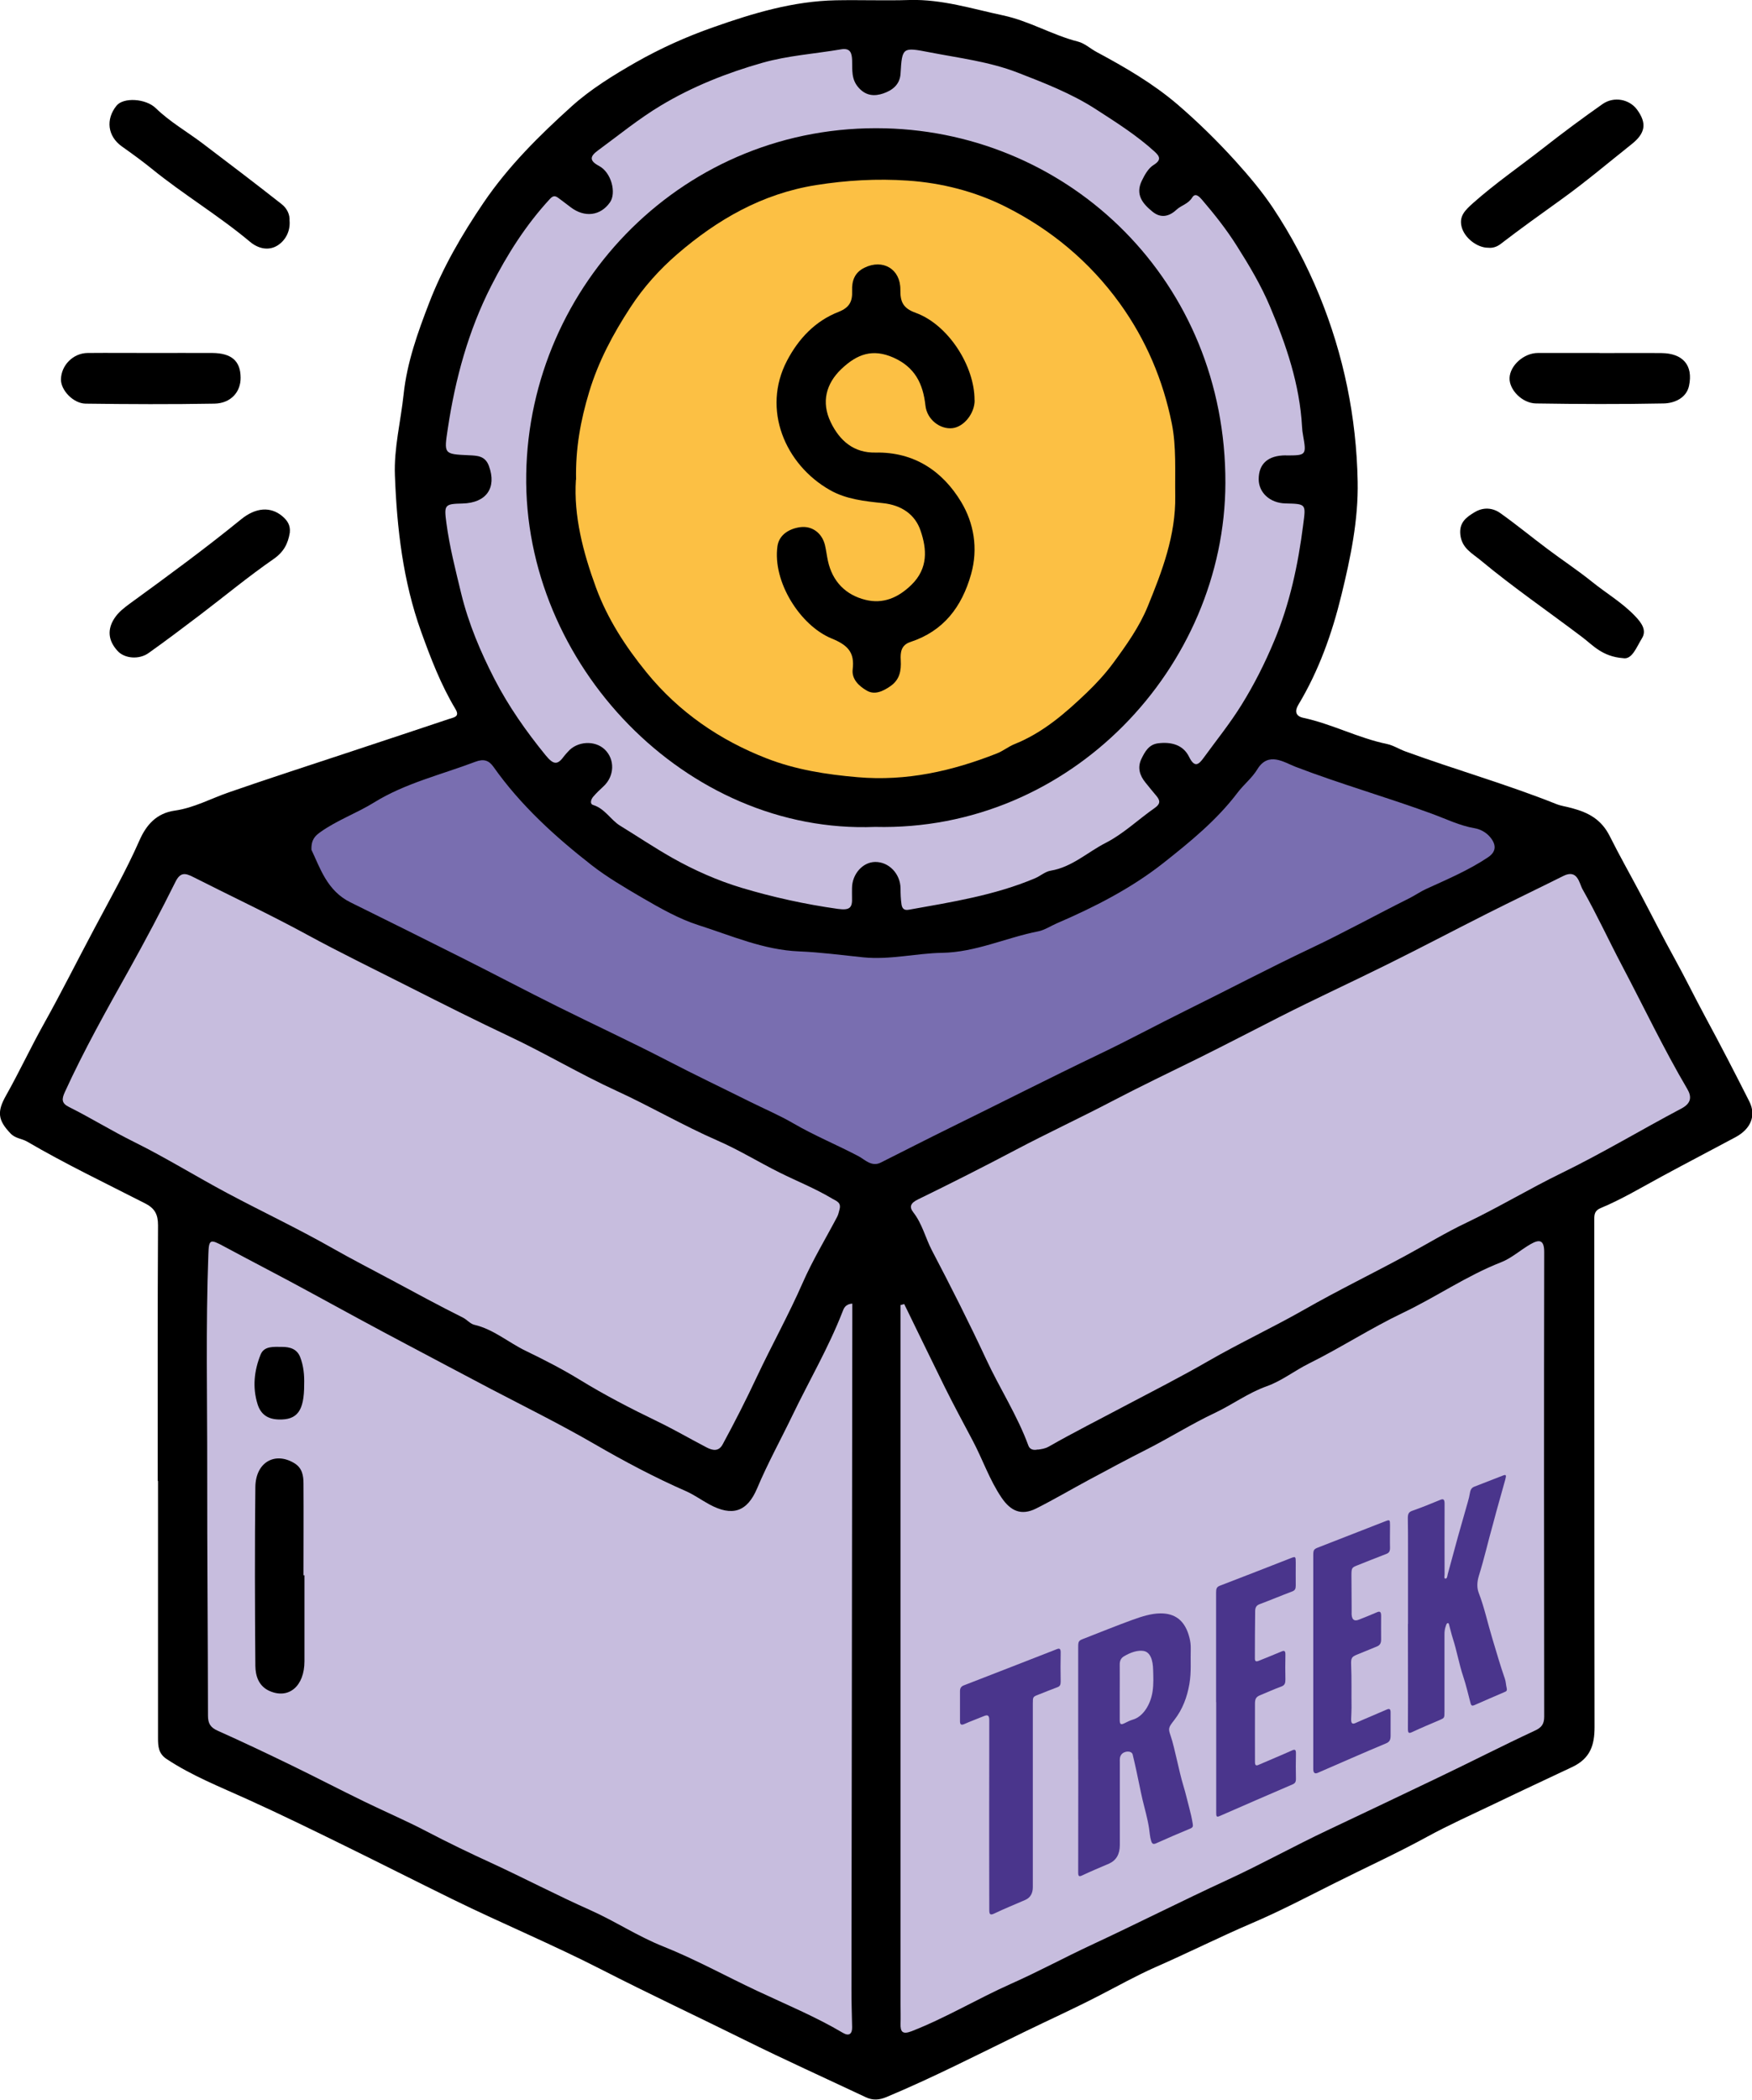
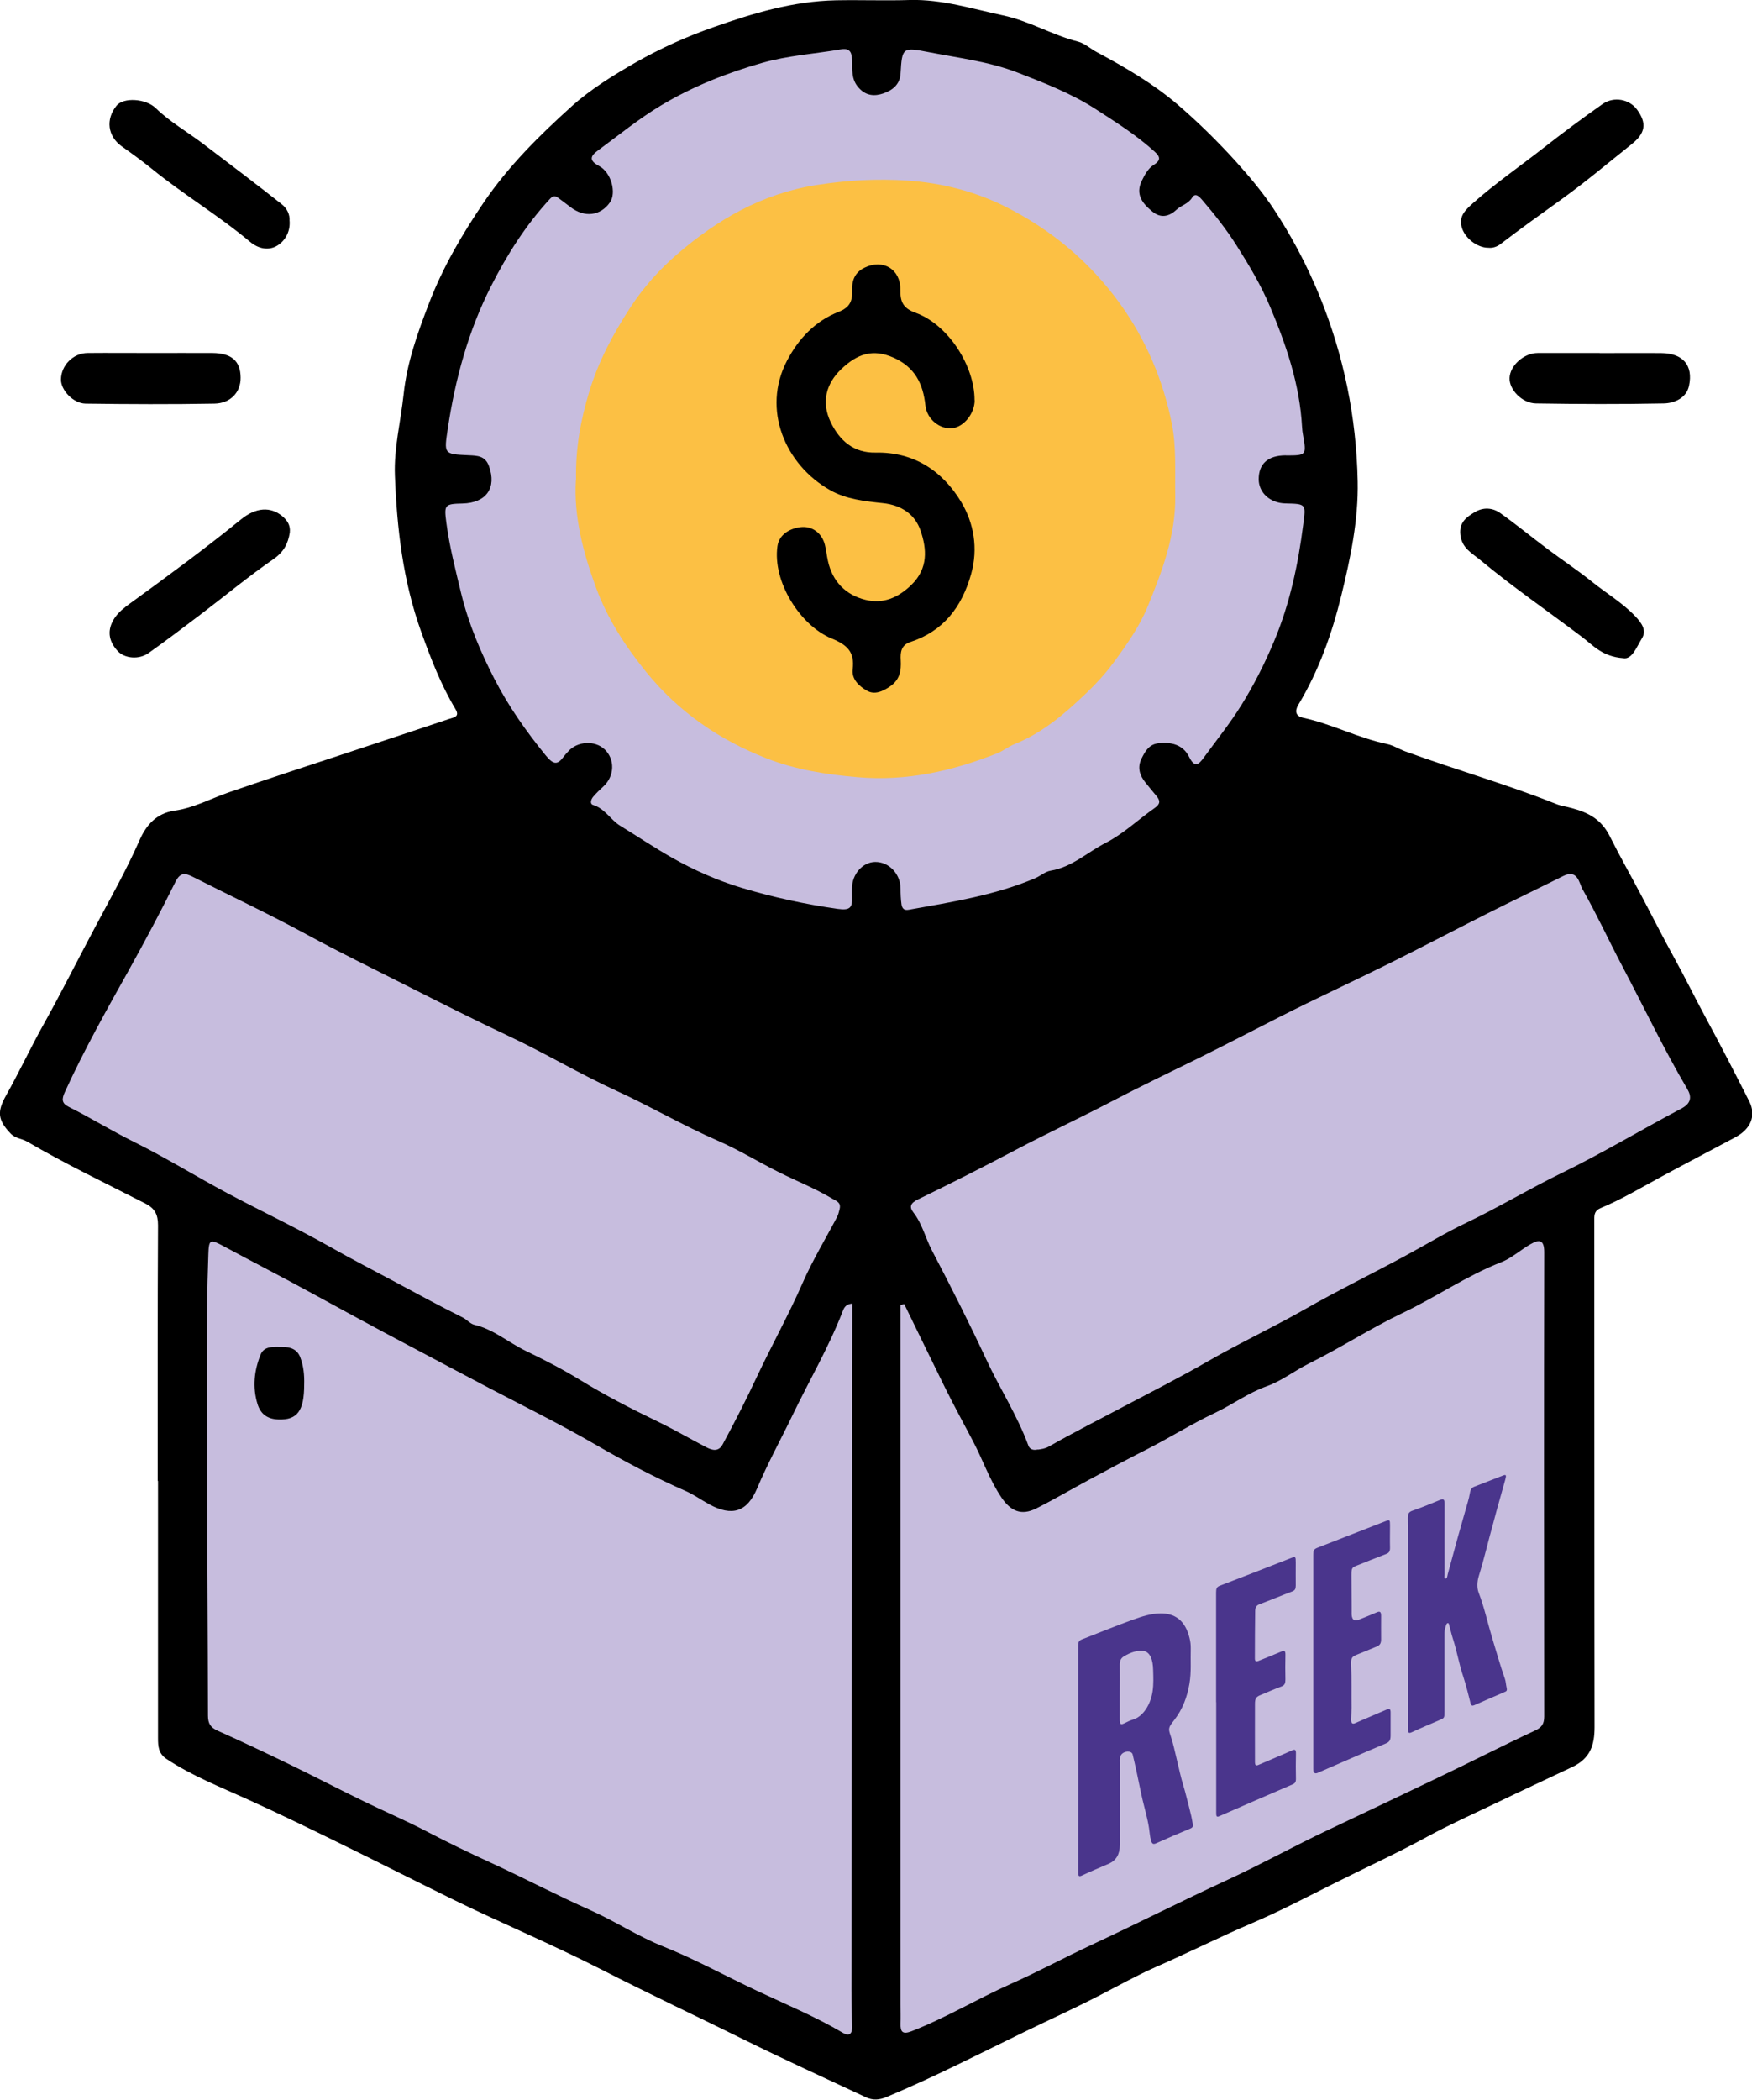
<svg xmlns="http://www.w3.org/2000/svg" id="Calque_1" data-name="Calque 1" viewBox="0 0 183.05 219.28">
  <defs>
    <style>
      .cls-1 {
        fill: #c7bdde;
      }

      .cls-2 {
        fill: #796eb0;
      }

      .cls-3 {
        fill: #fcc044;
      }

      .cls-4 {
        fill: #4a358c;
      }
    </style>
  </defs>
  <path d="m16.48,154.67c0-8.91-.02-17.81.03-26.72,0-1.14-.34-1.77-1.34-2.28-4.13-2.11-8.32-4.11-12.34-6.46-.55-.32-1.21-.31-1.72-.84-1.35-1.4-1.43-2.29-.48-3.97,1.38-2.45,2.57-5.01,3.94-7.46,1.83-3.27,3.5-6.62,5.26-9.92,1.62-3.06,3.35-6.1,4.75-9.28.71-1.61,1.78-2.82,3.67-3.09,2-.28,3.78-1.26,5.66-1.91,4.29-1.49,8.61-2.88,12.92-4.31,3.38-1.12,6.77-2.24,10.14-3.37.45-.15,1.1-.21.62-1.01-1.53-2.55-2.58-5.29-3.59-8.09-1.9-5.29-2.53-10.78-2.74-16.32-.11-2.83.61-5.64.91-8.46.35-3.32,1.47-6.44,2.65-9.5,1.43-3.73,3.44-7.18,5.7-10.51,2.6-3.83,5.84-7.03,9.21-10.07,2-1.8,4.36-3.25,6.72-4.6,2.59-1.47,5.29-2.68,8.09-3.66C78.7,1.37,82.89.12,87.32.03c2.58-.05,5.16.05,7.73-.03,3.37-.09,6.52.92,9.76,1.61,2.76.59,5.15,2.06,7.84,2.74.69.18,1.28.74,1.94,1.09,2.97,1.59,5.89,3.29,8.44,5.47,2.14,1.84,4.17,3.83,6.09,5.95,1.39,1.54,2.74,3.15,3.86,4.82,1.91,2.87,3.54,5.94,4.87,9.18,2.55,6.24,3.87,12.72,4,19.41.08,4.01-.74,7.97-1.7,11.88-.98,4.02-2.36,7.89-4.5,11.45-.4.67-.28,1.19.52,1.36,2.99.64,5.73,2.11,8.73,2.73.67.14,1.28.54,1.94.78,5.23,1.91,10.6,3.43,15.78,5.5.51.2,1.08.27,1.61.42,1.7.46,3.06,1.14,3.96,2.93,1.01,2.02,2.14,4.01,3.2,6.01,1.19,2.24,2.33,4.52,3.56,6.74,1.11,2.01,2.12,4.08,3.21,6.1,1.58,2.92,3.11,5.88,4.61,8.85.75,1.49.14,2.88-1.44,3.73-2.57,1.38-5.16,2.72-7.72,4.11-2.09,1.13-4.15,2.37-6.36,3.29-.6.25-.68.6-.68,1.18.02,17.67,0,35.34.03,53.01,0,1.88-.43,3.28-2.33,4.18-2.69,1.27-5.38,2.52-8.06,3.81-2.38,1.14-4.8,2.22-7.13,3.49-3.16,1.73-6.46,3.23-9.68,4.85-2.84,1.42-5.67,2.91-8.58,4.15-3.39,1.45-6.69,3.11-10.07,4.59-2.04.9-4.03,2.02-6.04,3.05-2.54,1.31-5.15,2.49-7.72,3.74-4.77,2.32-9.48,4.74-14.38,6.79-.75.31-1.41.36-2.14.02-4.22-1.99-8.48-3.91-12.66-5.98-4.99-2.47-10.03-4.83-14.99-7.37-5.08-2.6-10.37-4.8-15.5-7.31-3.79-1.86-7.56-3.77-11.35-5.63-3.34-1.64-6.7-3.28-10.1-4.82-2.86-1.3-5.82-2.46-8.47-4.22-.85-.56-.89-1.33-.89-2.19,0-8.95,0-17.9,0-26.86Z" />
  <path class="cls-1" d="m94.49,136.17c-.13.04-.27.07-.4.11,0,.5,0,.99,0,1.49,0,23.86,0,47.71,0,71.57,0,.66.02,1.31,0,1.97-.03.89.22,1.16,1.16.8,3.58-1.4,6.88-3.39,10.38-4.95,2.84-1.26,5.57-2.74,8.38-4.05,4.77-2.22,9.46-4.6,14.25-6.81,3.54-1.63,6.95-3.53,10.47-5.19,3.85-1.81,7.68-3.65,11.52-5.48,3.38-1.61,6.72-3.33,10.12-4.91.7-.32.97-.69.97-1.47-.02-16.17-.03-32.34,0-48.51,0-1.33-.56-1.31-1.42-.82-1.05.6-1.98,1.46-3.08,1.89-3.61,1.41-6.79,3.63-10.28,5.29-3.35,1.6-6.48,3.64-9.81,5.29-1.5.75-2.85,1.82-4.4,2.37-1.94.69-3.57,1.91-5.41,2.78-2.42,1.14-4.72,2.59-7.12,3.81-2.04,1.03-4.05,2.11-6.06,3.19-1.84.99-3.64,2.05-5.51,2.99-1.53.76-2.64.29-3.61-1.14-1.26-1.86-1.97-3.99-3.01-5.95-.98-1.85-1.98-3.7-2.91-5.57-1.43-2.89-2.83-5.8-4.25-8.7Z" />
  <path class="cls-1" d="m89.04,136.13c-.77.07-.89.54-1.03.89-1.45,3.72-3.47,7.16-5.2,10.75-1.23,2.55-2.6,5.03-3.7,7.64-1.04,2.47-2.6,2.99-5.01,1.68-.81-.44-1.58-1-2.42-1.37-3.29-1.44-6.47-3.13-9.56-4.92-3.54-2.05-7.2-3.86-10.82-5.75-2.95-1.55-5.9-3.12-8.85-4.68-3.3-1.74-6.58-3.53-9.86-5.32-3.05-1.67-6.14-3.25-9.2-4.9-1.43-.77-1.57-.76-1.62.82-.28,7.54-.11,15.08-.12,22.62-.01,8.52.07,17.05.08,25.57,0,.82.26,1.24,1.03,1.58,2.58,1.15,5.14,2.37,7.68,3.6,2.55,1.24,5.07,2.55,7.62,3.79,2.17,1.06,4.39,2,6.52,3.12,2.22,1.16,4.48,2.25,6.75,3.29,3.47,1.6,6.86,3.38,10.35,4.93,2.58,1.15,4.97,2.74,7.59,3.78,3.38,1.35,6.56,3.11,9.84,4.65,3,1.41,6.1,2.69,8.97,4.39.61.36.97.12.95-.61-.03-1.31-.07-2.62-.07-3.93.03-23.24.06-46.47.09-69.71,0-.62,0-1.25,0-1.9Z" />
  <path class="cls-1" d="m108.42,151.38c.38-.05.77-.1,1.16-.32,2.61-1.49,5.3-2.84,7.95-4.25,2.9-1.53,5.83-3.02,8.66-4.65,3.31-1.91,6.77-3.52,10.09-5.41,3.47-1.98,7.07-3.73,10.58-5.63,2.11-1.14,4.19-2.41,6.34-3.43,3.39-1.62,6.6-3.56,9.97-5.2,4.25-2.07,8.32-4.52,12.5-6.73,1.05-.55,1.09-1.24.62-2.04-2.48-4.21-4.57-8.62-6.85-12.94-1.38-2.62-2.62-5.32-4.08-7.89-.37-.64-.51-2.18-2.04-1.41-2.64,1.32-5.3,2.59-7.94,3.92-3.51,1.77-6.98,3.6-10.5,5.34-3.71,1.84-7.48,3.57-11.18,5.45-2.83,1.44-5.64,2.9-8.48,4.31-3.03,1.49-6.08,2.95-9.06,4.51-3.31,1.73-6.69,3.3-9.99,5.04-3.39,1.79-6.81,3.52-10.26,5.2-.76.37-.95.76-.48,1.36.93,1.19,1.26,2.67,1.94,3.97,1.96,3.74,3.87,7.51,5.66,11.35,1.41,3.04,3.26,5.87,4.42,9.04.14.38.53.51.98.39Z" />
  <path class="cls-1" d="m87.72,126.27c.19-.72-.35-.85-.8-1.12-1.76-1.05-3.67-1.81-5.5-2.72-2.16-1.08-4.22-2.35-6.42-3.31-3.61-1.57-7.01-3.57-10.59-5.21-3.8-1.74-7.4-3.9-11.18-5.68-3.48-1.64-6.92-3.37-10.34-5.1-3.63-1.84-7.31-3.62-10.89-5.57-3.88-2.11-7.88-3.98-11.82-5.98-.84-.43-1.35-.51-1.86.53-1.53,3.08-3.14,6.11-4.81,9.11-2.36,4.22-4.73,8.43-6.74,12.83-.33.73-.35,1.16.44,1.55,2.3,1.15,4.49,2.51,6.8,3.65,3.31,1.64,6.47,3.6,9.73,5.34,3.64,1.94,7.38,3.7,10.97,5.74,2.06,1.17,4.17,2.25,6.24,3.36,2.46,1.32,4.92,2.66,7.43,3.91.41.21.75.64,1.17.74,2.02.47,3.58,1.86,5.39,2.73,1.88.91,3.8,1.89,5.61,3,2.61,1.6,5.35,3.02,8.11,4.35,1.76.85,3.44,1.83,5.17,2.73.62.32,1.26.46,1.68-.33,1.26-2.32,2.46-4.68,3.57-7.05,1.55-3.29,3.32-6.47,4.78-9.8,1.04-2.37,2.4-4.61,3.61-6.91.13-.24.17-.52.25-.78Z" />
-   <path class="cls-2" d="m32.53,88.72c.91,1.9,1.63,4.3,4.09,5.51,3.87,1.91,7.74,3.83,11.6,5.77,3.35,1.68,6.66,3.43,10.02,5.1,3.82,1.9,7.69,3.69,11.48,5.65,2.85,1.48,5.75,2.86,8.62,4.29,1.53.76,3.11,1.43,4.57,2.28,2.2,1.28,4.56,2.24,6.81,3.43.62.33,1.34,1.13,2.29.66,2.43-1.22,4.85-2.46,7.29-3.66,5.2-2.55,10.36-5.18,15.58-7.68,3.04-1.45,6.01-3.06,9.03-4.55,4.36-2.15,8.66-4.42,13.06-6.5,3.47-1.64,6.83-3.5,10.26-5.21.62-.31,1.18-.71,1.82-1,2.19-1,4.43-1.95,6.44-3.3.9-.61.83-1.37.16-2.14-.42-.48-1-.78-1.57-.88-1.59-.27-3.01-.98-4.49-1.52-4.71-1.73-9.55-3.1-14.24-4.9-1.17-.45-2.83-1.63-3.98.26-.57.93-1.42,1.59-2.05,2.42-2.2,2.91-5.01,5.19-7.81,7.4-3.36,2.64-7.19,4.59-11.12,6.28-.64.28-1.26.7-1.93.83-3.36.66-6.51,2.18-10.04,2.24-2.74.05-5.43.75-8.23.47-2.23-.23-4.47-.53-6.69-.62-3.73-.15-7.06-1.64-10.49-2.73-2.08-.66-4.05-1.79-5.98-2.91-1.79-1.05-3.59-2.1-5.21-3.36-3.83-2.99-7.43-6.26-10.26-10.27-.49-.69-1.03-.86-1.9-.53-3.56,1.35-7.32,2.23-10.58,4.25-1.83,1.13-3.87,1.85-5.62,3.1-.51.37-.96.76-.92,1.83Z" />
  <path class="cls-1" d="m134.37,47.56c2.12,0,2.14-.02,1.77-2.13-.05-.28-.09-.56-.1-.84-.24-4.43-1.65-8.56-3.35-12.58-.93-2.21-2.17-4.29-3.47-6.34-1.09-1.73-2.33-3.29-3.64-4.82-.27-.31-.69-.76-1.02-.22-.41.67-1.13.8-1.64,1.27-.79.74-1.66.9-2.51.2-1.01-.82-1.82-1.77-1.11-3.23.31-.64.68-1.3,1.24-1.65.82-.51.64-.89.09-1.39-1.88-1.71-4.04-3.07-6.16-4.44-2.53-1.63-5.34-2.72-8.15-3.81-2.98-1.15-6.12-1.52-9.21-2.12-2.8-.54-2.86-.55-3.02,2.23-.07,1.18-.9,1.76-1.81,2.07-.86.29-1.76.29-2.55-.58-.82-.9-.66-1.89-.7-2.89-.03-.73-.17-1.3-1.14-1.14-2.75.47-5.57.65-8.24,1.41-3.7,1.05-7.31,2.48-10.62,4.47-2.3,1.38-4.4,3.1-6.58,4.7-.77.57-.94,1.03.14,1.6,1.29.68,1.83,2.82,1.14,3.8-.99,1.42-2.66,1.62-4.12.5-.41-.31-.81-.62-1.22-.92-.31-.23-.54-.36-.92.05-2.52,2.72-4.49,5.83-6.15,9.1-2.38,4.67-3.75,9.69-4.53,14.88-.4,2.67-.45,2.68,2.17,2.8.91.04,1.74.05,2.13,1.14.82,2.26-.27,3.84-2.77,3.9-1.88.04-1.93.14-1.68,2.03.33,2.5.96,4.93,1.55,7.38.77,3.15,2.02,6.09,3.48,8.93,1.46,2.83,3.3,5.45,5.33,7.94.88,1.08,1.28,1.01,1.97.06.11-.15.25-.28.37-.42.95-1.11,2.81-1.22,3.84-.24,1.09,1.04,1.03,2.79-.13,3.86-.38.35-.75.7-1.08,1.09-.21.25-.38.73,0,.85,1.24.38,1.83,1.56,2.83,2.17,1.81,1.11,3.57,2.29,5.42,3.34,2.32,1.31,4.77,2.39,7.26,3.14,3.27.98,6.64,1.72,10.05,2.2,1.25.17,1.54-.1,1.49-1.19-.01-.33,0-.66,0-.98.01-1.46,1.11-2.71,2.41-2.73,1.44-.02,2.64,1.23,2.66,2.76,0,.56.02,1.12.1,1.67.06.37.22.66.76.56,4.47-.8,8.97-1.5,13.2-3.29.56-.24,1.06-.7,1.63-.79,2.23-.37,3.85-1.94,5.76-2.91,1.84-.94,3.39-2.44,5.11-3.64.59-.41.59-.76.18-1.25-.39-.46-.77-.93-1.15-1.4-.61-.75-.86-1.58-.42-2.48.36-.74.77-1.5,1.74-1.62,1.37-.17,2.62.15,3.24,1.42.58,1.17,1,.81,1.53.08,1.33-1.83,2.75-3.58,3.95-5.52,1.33-2.14,2.45-4.37,3.41-6.67,1.63-3.88,2.5-7.97,3.03-12.14.28-2.16.35-2.17-1.86-2.22-1.6-.04-2.78-1.11-2.79-2.52,0-1.63.98-2.5,2.84-2.5Z" />
  <path d="m62.69,80.15c-.05-.84-.26-1.55-1.24-1.56-.55-.01-1.12.24-1.04.86.11.79.56,1.58,1.36,1.78.72.18.83-.55.92-1.08Z" />
  <path d="m155.5,25.87c-1.15.02-2.53-1.04-2.8-2.23-.25-1.09.38-1.69,1.19-2.42,2.33-2.07,4.89-3.83,7.33-5.74,2.03-1.59,4.1-3.13,6.21-4.61,1.2-.84,2.82-.51,3.62.59,1.03,1.42.87,2.45-.58,3.6-2.43,1.93-4.8,3.94-7.32,5.75-2.14,1.54-4.29,3.07-6.38,4.68-.38.29-.83.43-1.27.38Z" />
  <path d="m169.6,68.73c-2.2-.16-3.18-1.36-4.28-2.19-3.53-2.67-7.19-5.18-10.6-8.01-.94-.78-1.97-1.27-2.14-2.67-.15-1.3.62-1.86,1.52-2.39.9-.53,1.86-.45,2.65.11,1.69,1.2,3.29,2.52,4.95,3.76,1.53,1.15,3.14,2.21,4.63,3.41,1.5,1.21,3.17,2.18,4.52,3.6.7.73,1.21,1.49.7,2.31-.57.92-1.03,2.24-1.96,2.07Z" />
  <path d="m30.28,55.62c-.19,1.15-.63,2.02-1.7,2.76-2.63,1.82-5.09,3.86-7.64,5.8-1.79,1.36-3.58,2.71-5.41,4.01-1,.72-2.51.58-3.23-.2-1.01-1.09-1.11-2.25-.34-3.43.42-.64,1.02-1.1,1.62-1.54,3.92-2.85,7.84-5.72,11.6-8.78,1.55-1.27,3.1-1.35,4.3-.35.54.45.88.96.8,1.71Z" />
  <path d="m30.26,23.09c.07,1.17-.51,2.08-1.29,2.56-.89.54-1.96.35-2.86-.41-3.27-2.74-6.95-4.93-10.27-7.63-.99-.8-2.05-1.57-3.11-2.32-1.5-1.07-1.7-2.83-.56-4.25.72-.9,3.06-.76,4.1.25,1.47,1.43,3.26,2.45,4.89,3.68,2.77,2.1,5.54,4.2,8.27,6.35.55.43.88,1.09.82,1.77Z" />
  <path d="m167.12,36.87c2.15,0,4.3-.02,6.46,0,2.23.02,3.35,1.26,2.89,3.42-.27,1.27-1.51,1.82-2.66,1.84-4.44.09-8.89.07-13.33,0-1.45-.02-2.81-1.44-2.76-2.66.05-1.31,1.5-2.61,2.96-2.61,2.15,0,4.3,0,6.46,0Z" />
  <path d="m15.75,36.86c2.15,0,4.3-.01,6.45,0,1.99.02,2.93.84,2.94,2.57.02,1.51-1.03,2.69-2.74,2.72-4.49.08-8.98.06-13.46,0-1.29-.02-2.59-1.41-2.57-2.53.02-1.48,1.28-2.75,2.79-2.76,2.2-.02,4.39,0,6.59,0Z" />
-   <path d="m31.81,164.49c0,3,0,5.99,0,8.99,0,2.59-1.63,3.98-3.63,3.11-1.15-.5-1.49-1.58-1.5-2.63-.05-6.23-.07-12.45,0-18.68.03-2.57,2.03-3.71,4.05-2.5.86.51.98,1.32.98,2.17.02,3.18,0,6.37,0,9.55h.09Z" />
  <path d="m31.78,144.59c0,2.75-.72,3.71-2.69,3.64-1.1-.04-1.84-.51-2.18-1.6-.55-1.77-.35-3.52.32-5.18.37-.91,1.36-.8,2.21-.8.84,0,1.58.2,1.92,1.06.36.92.45,1.9.42,2.88Z" />
-   <path d="m91.43,86.35c-19.72.79-36.78-16.98-36.45-36.85.33-19.81,16.58-36.63,37.52-36.1,19.32.49,35.59,15.99,35.53,37.05-.06,19.2-16.16,36.4-36.6,35.9Z" />
  <path class="cls-3" d="m60.17,50.11c-.24,3.77.75,7.57,2.1,11.25,1.2,3.26,3.08,6.16,5.29,8.87,3.38,4.15,7.66,7.07,12.55,8.97,3,1.17,6.21,1.68,9.5,1.96,5.12.44,9.87-.64,14.54-2.48.65-.25,1.21-.72,1.86-.98,2.95-1.18,5.3-3.23,7.53-5.36,1-.96,1.97-2.01,2.82-3.17,1.36-1.85,2.7-3.75,3.55-5.83,1.51-3.69,2.94-7.42,2.88-11.56-.04-2.53.13-5.13-.36-7.56-.91-4.52-2.69-8.74-5.44-12.55-3.17-4.38-7.21-7.72-11.96-10.1-3.14-1.57-6.62-2.47-10.18-2.71-3.21-.22-6.39-.04-9.6.47-5.63.9-10.3,3.6-14.48,7.2-1.85,1.6-3.51,3.43-4.9,5.56-1.82,2.79-3.34,5.63-4.31,8.83-.89,2.94-1.44,5.89-1.37,9.17Z" />
  <path d="m101.83,41.81c0,1.37-1.12,2.76-2.31,2.9-1.29.15-2.67-.89-2.83-2.36-.25-2.29-1.1-4.01-3.35-5.01-2.13-.94-3.76-.41-5.46,1.22-1.55,1.49-2.1,3.42-1.09,5.52.94,1.96,2.43,3.23,4.69,3.18,4.04-.08,7.01,1.95,8.94,5.15,1.32,2.19,1.8,4.85,1.04,7.55-.97,3.43-2.88,5.94-6.34,7.08-.98.32-1.06,1.09-1.01,1.91.06,1.08-.1,2.03-1.09,2.71-.78.54-1.65.94-2.47.45-.78-.45-1.59-1.18-1.46-2.22.22-1.8-.55-2.54-2.21-3.22-3.28-1.35-6.18-5.93-5.65-9.64.17-1.17,1.2-1.82,2.38-1.98,1.24-.16,2.27.61,2.58,1.86.13.54.19,1.1.31,1.65.47,2.17,1.86,3.57,3.93,4.08,1.82.45,3.4-.2,4.81-1.58,1.75-1.72,1.6-3.73.94-5.65-.57-1.69-2-2.67-3.94-2.87-1.89-.2-3.83-.4-5.52-1.36-4.71-2.67-7.14-8.44-4.5-13.5,1.22-2.33,2.96-4.16,5.39-5.11,1.17-.46,1.46-1.12,1.42-2.19-.04-1.05.25-1.91,1.28-2.42,1.93-.95,3.78.13,3.76,2.29-.01,1.23.24,1.93,1.61,2.42,3.4,1.24,6.15,5.55,6.14,9.11Z" />
  <g>
    <path class="cls-4" d="m112.65,183.76c0-3.92,0-7.85,0-11.77,0-.58.05-.67.53-.85,1.73-.67,3.44-1.37,5.15-1.99.97-.35,1.95-.66,2.89-.67,1.54-.02,2.61.73,3.06,2.56.09.36.14.73.13,1.13-.04,1.22.08,2.38-.14,3.67-.24,1.39-.71,2.65-1.57,3.76-.61.78-.66.88-.41,1.61.28.81.46,1.7.67,2.56.22.92.42,1.86.69,2.74.23.74.4,1.53.61,2.3.14.52.26,1.05.35,1.6.05.29.04.42-.25.54-1.18.49-2.37,1-3.57,1.54-.31.14-.43.04-.52-.26-.13-.4-.15-.89-.22-1.33-.16-1.03-.44-1.96-.67-2.93-.24-1.02-.43-2.07-.66-3.1-.13-.55-.24-1.12-.38-1.66-.11-.42-.91-.39-1.2.04-.17.25-.14.5-.14.75,0,2.89,0,5.78,0,8.67q0,1.45-1.15,1.95c-.93.4-1.87.79-2.8,1.23-.32.15-.4.07-.4-.32.01-3.93,0-7.85.01-11.77Zm4.34-7.02h0c0,.95,0,1.9,0,2.85,0,.48.11.55.5.36.28-.14.57-.29.85-.37,1.11-.31,1.88-1.61,2.08-2.94.12-.79.08-1.52.06-2.26-.02-1-.28-1.87-1.02-1.98-.61-.09-1.34.15-2.04.57-.33.2-.44.5-.43.9.01.95,0,1.9,0,2.85Z" />
    <path class="cls-4" d="m147.11,169.58c0-2.65,0-5.31,0-7.96,0-1.02,0-2.04-.02-3.06,0-.43.07-.66.45-.79.99-.35,1.97-.74,2.95-1.15.34-.14.44-.02.44.42-.01,2.45,0,4.9,0,7.35,0,.17-.08.46.09.46.19,0,.2-.29.24-.46.36-1.31.71-2.62,1.07-3.93.34-1.21.69-2.41,1.03-3.62.09-.31.17-.63.22-.94.06-.37.2-.55.45-.65,1.01-.39,2.01-.78,3.01-1.17.31-.12.36-.04.24.4-.31,1.12-.63,2.24-.94,3.36-.12.43-.23.87-.35,1.31-.51,1.79-.91,3.6-1.47,5.38-.21.68-.22,1.29-.02,1.81.58,1.49.94,3.19,1.42,4.76.43,1.41.83,2.84,1.31,4.2.1.28.11.63.18.93.09.36-.04.39-.25.48-1.03.44-2.07.89-3.11,1.35-.21.09-.33.08-.4-.18-.25-.95-.47-1.91-.77-2.81-.43-1.27-.67-2.7-1.09-3.98-.14-.43-.24-.9-.37-1.36-.03-.12-.05-.27-.18-.23-.13.05-.15.23-.2.36-.09.27-.12.54-.12.81,0,2.68,0,5.36,0,8.04,0,.7,0,.69-.51.91-.96.41-1.92.81-2.88,1.26-.33.15-.43.11-.43-.36.02-3.66,0-7.3,0-10.95Z" />
    <path class="cls-4" d="m137.21,173.56c0-3.7,0-7.41,0-11.11,0-.59.05-.67.5-.85,2.37-.92,4.72-1.84,7.05-2.75.44-.17.47-.15.47.42,0,.78-.02,1.57,0,2.33.01.43-.12.57-.41.68-1,.38-2.01.79-3.02,1.19-.56.22-.6.27-.6,1.04,0,1.11.01,2.23.02,3.34,0,.16,0,.31,0,.47q-.06,1.15.77.81c.63-.25,1.26-.5,1.88-.77.3-.13.43-.05.43.37-.01.83,0,1.66,0,2.48,0,.4-.14.6-.43.72-.7.28-1.4.57-2.1.86-.54.22-.63.35-.6,1.07.06,1.46.02,2.97.04,4.46,0,.39-.03.79-.04,1.19-.01.42.09.58.45.42,1.09-.49,2.18-.93,3.27-1.41.26-.11.4-.08.4.29,0,.81,0,1.62,0,2.43,0,.42-.09.66-.49.82-2.35.98-4.72,2.03-7.12,3.07q-.47.2-.47-.4c0-3.74,0-7.47,0-11.2Z" />
    <path class="cls-4" d="m127.06,177.74c0-3.82,0-7.64,0-11.46,0-.38.06-.56.39-.69,2.49-.95,4.95-1.92,7.39-2.87.53-.21.54-.19.54.47,0,.79-.01,1.59,0,2.38,0,.35-.08.5-.35.61-1.14.43-2.28.91-3.43,1.34-.33.12-.46.35-.46.73-.02,1.65-.03,3.3-.03,4.95,0,.31.16.33.38.24.8-.33,1.6-.64,2.4-.98.29-.13.42-.08.41.34-.02.87-.02,1.73,0,2.58,0,.39-.07.6-.41.73-.74.27-1.47.6-2.22.91-.42.17-.55.36-.55.89-.01,2.04,0,4.07,0,6.1,0,.36.13.4.39.28,1.17-.51,2.34-.99,3.5-1.51.31-.14.4-.04.39.35-.02.88-.02,1.75,0,2.62,0,.33-.09.47-.34.58-2.53,1.09-5.08,2.19-7.65,3.32-.31.14-.34,0-.34-.33,0-3.86,0-7.71,0-11.56Z" />
-     <path class="cls-4" d="m103.35,189.5c0-3.28,0-6.56.01-9.85,0-.53-.16-.61-.55-.45-.69.29-1.38.53-2.07.84-.31.13-.44.05-.44-.3,0-1.05,0-2.09,0-3.14,0-.32.13-.5.39-.6,3.29-1.27,6.53-2.54,9.74-3.79.29-.11.39-.02.39.35-.02,1.02-.02,2.03,0,3.04,0,.35-.08.5-.37.6-.65.24-1.31.51-1.97.77-.56.22-.57.23-.57.92,0,6.39,0,12.79,0,19.18q0,.99-.81,1.34c-1.08.47-2.17.91-3.26,1.43-.41.19-.48.02-.48-.4,0-2.1,0-4.2-.01-6.31,0-1.21,0-2.42,0-3.64h0Z" />
  </g>
</svg>